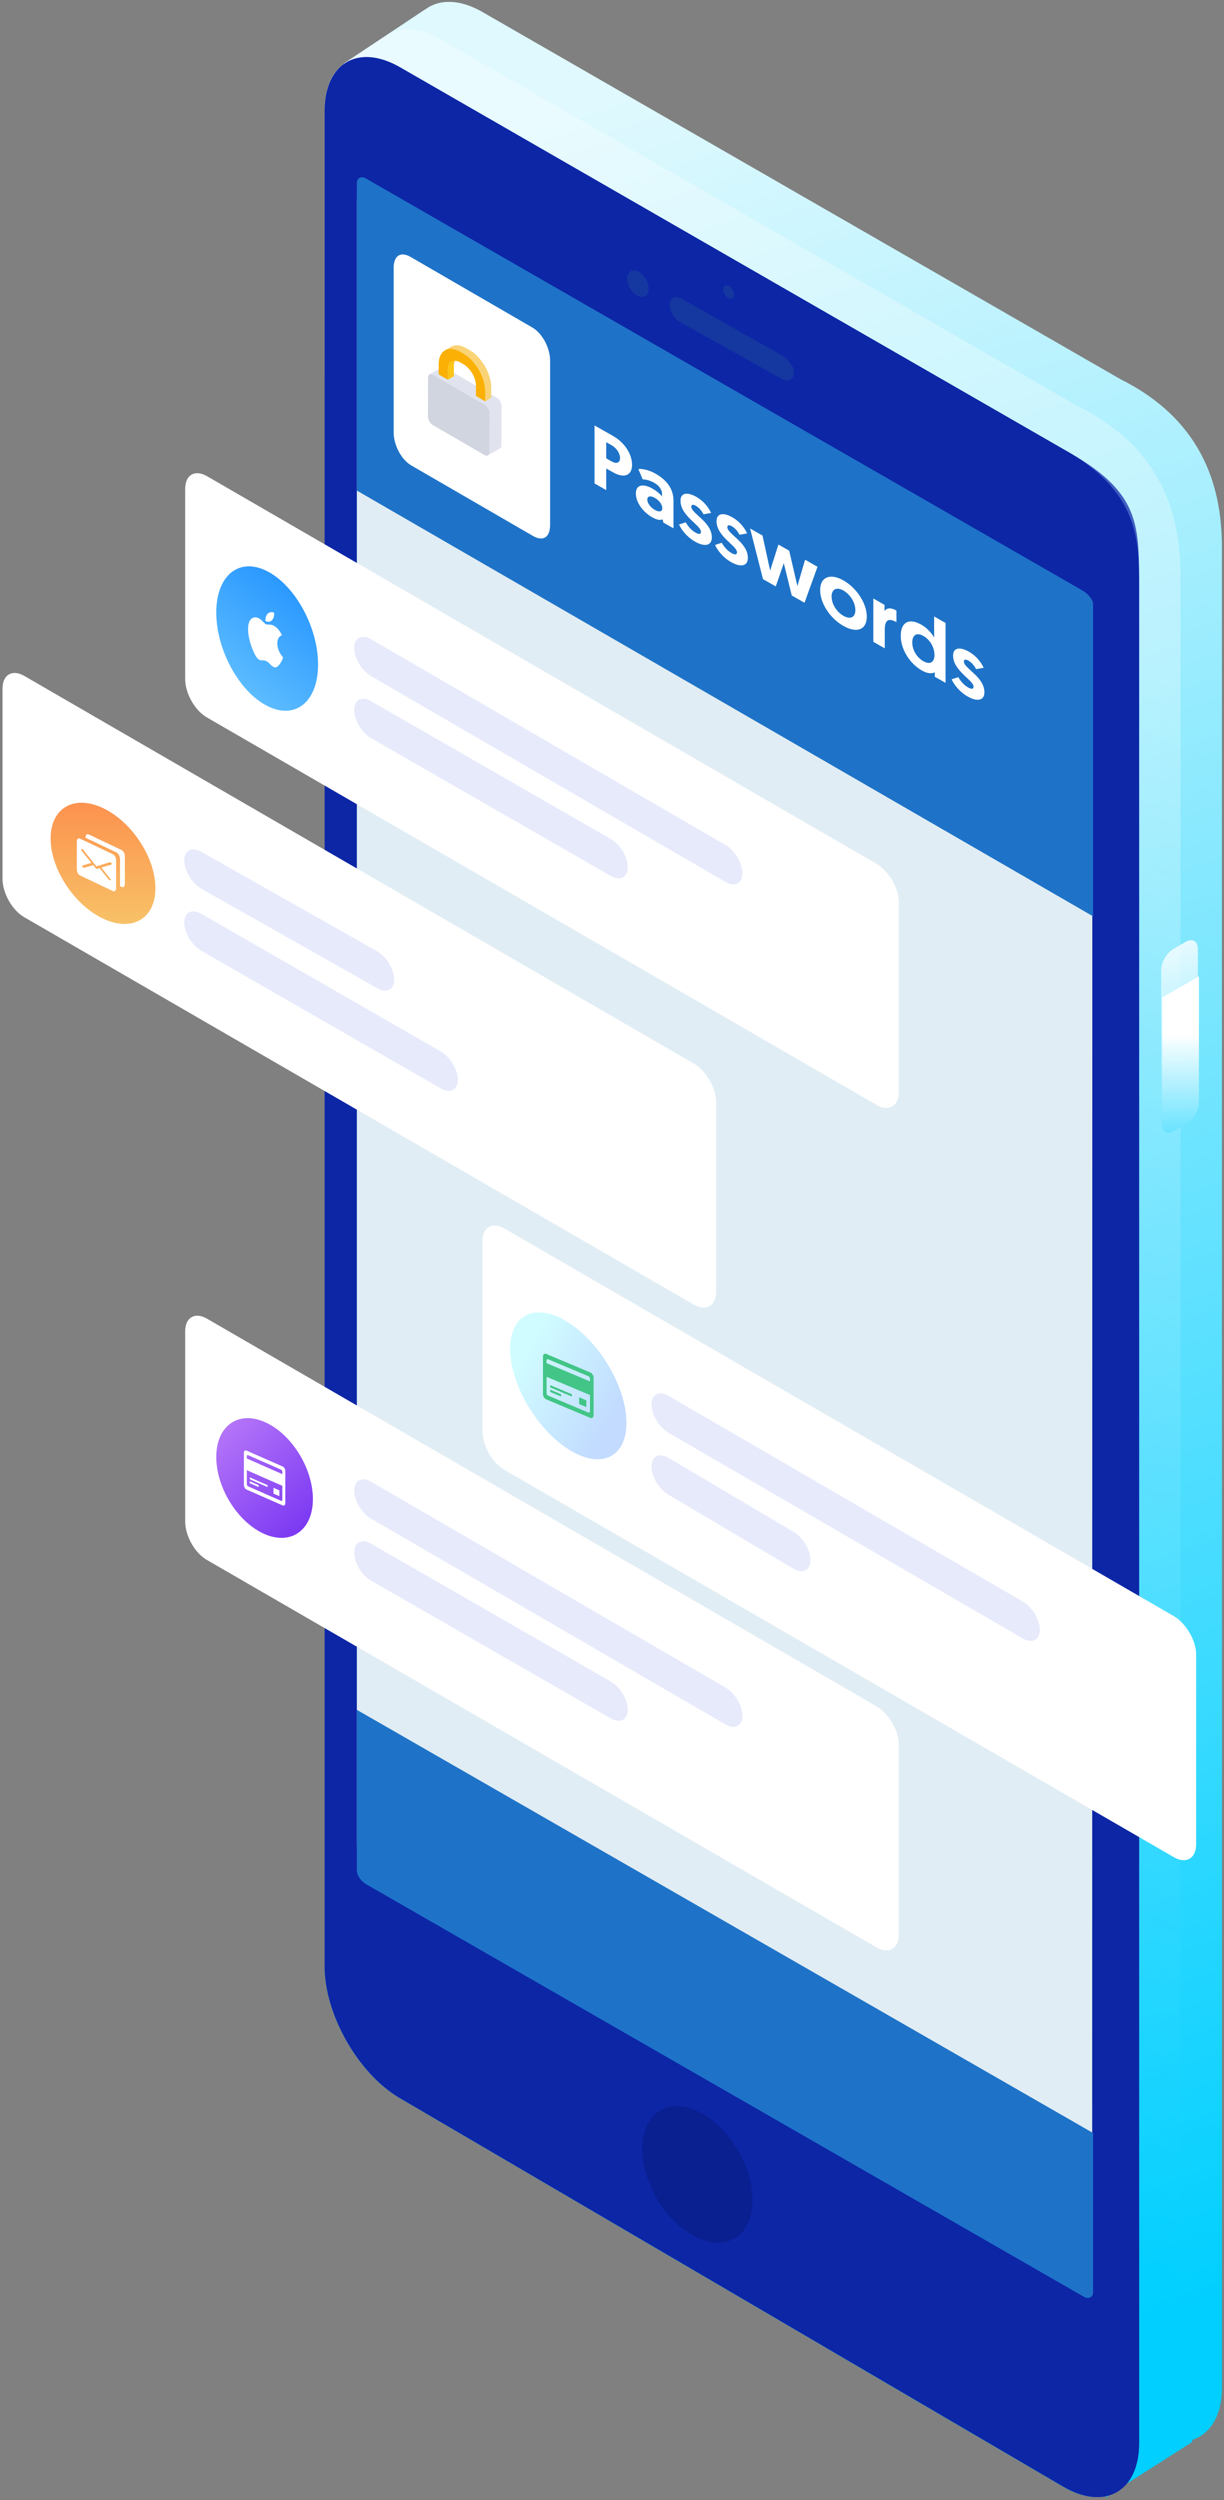
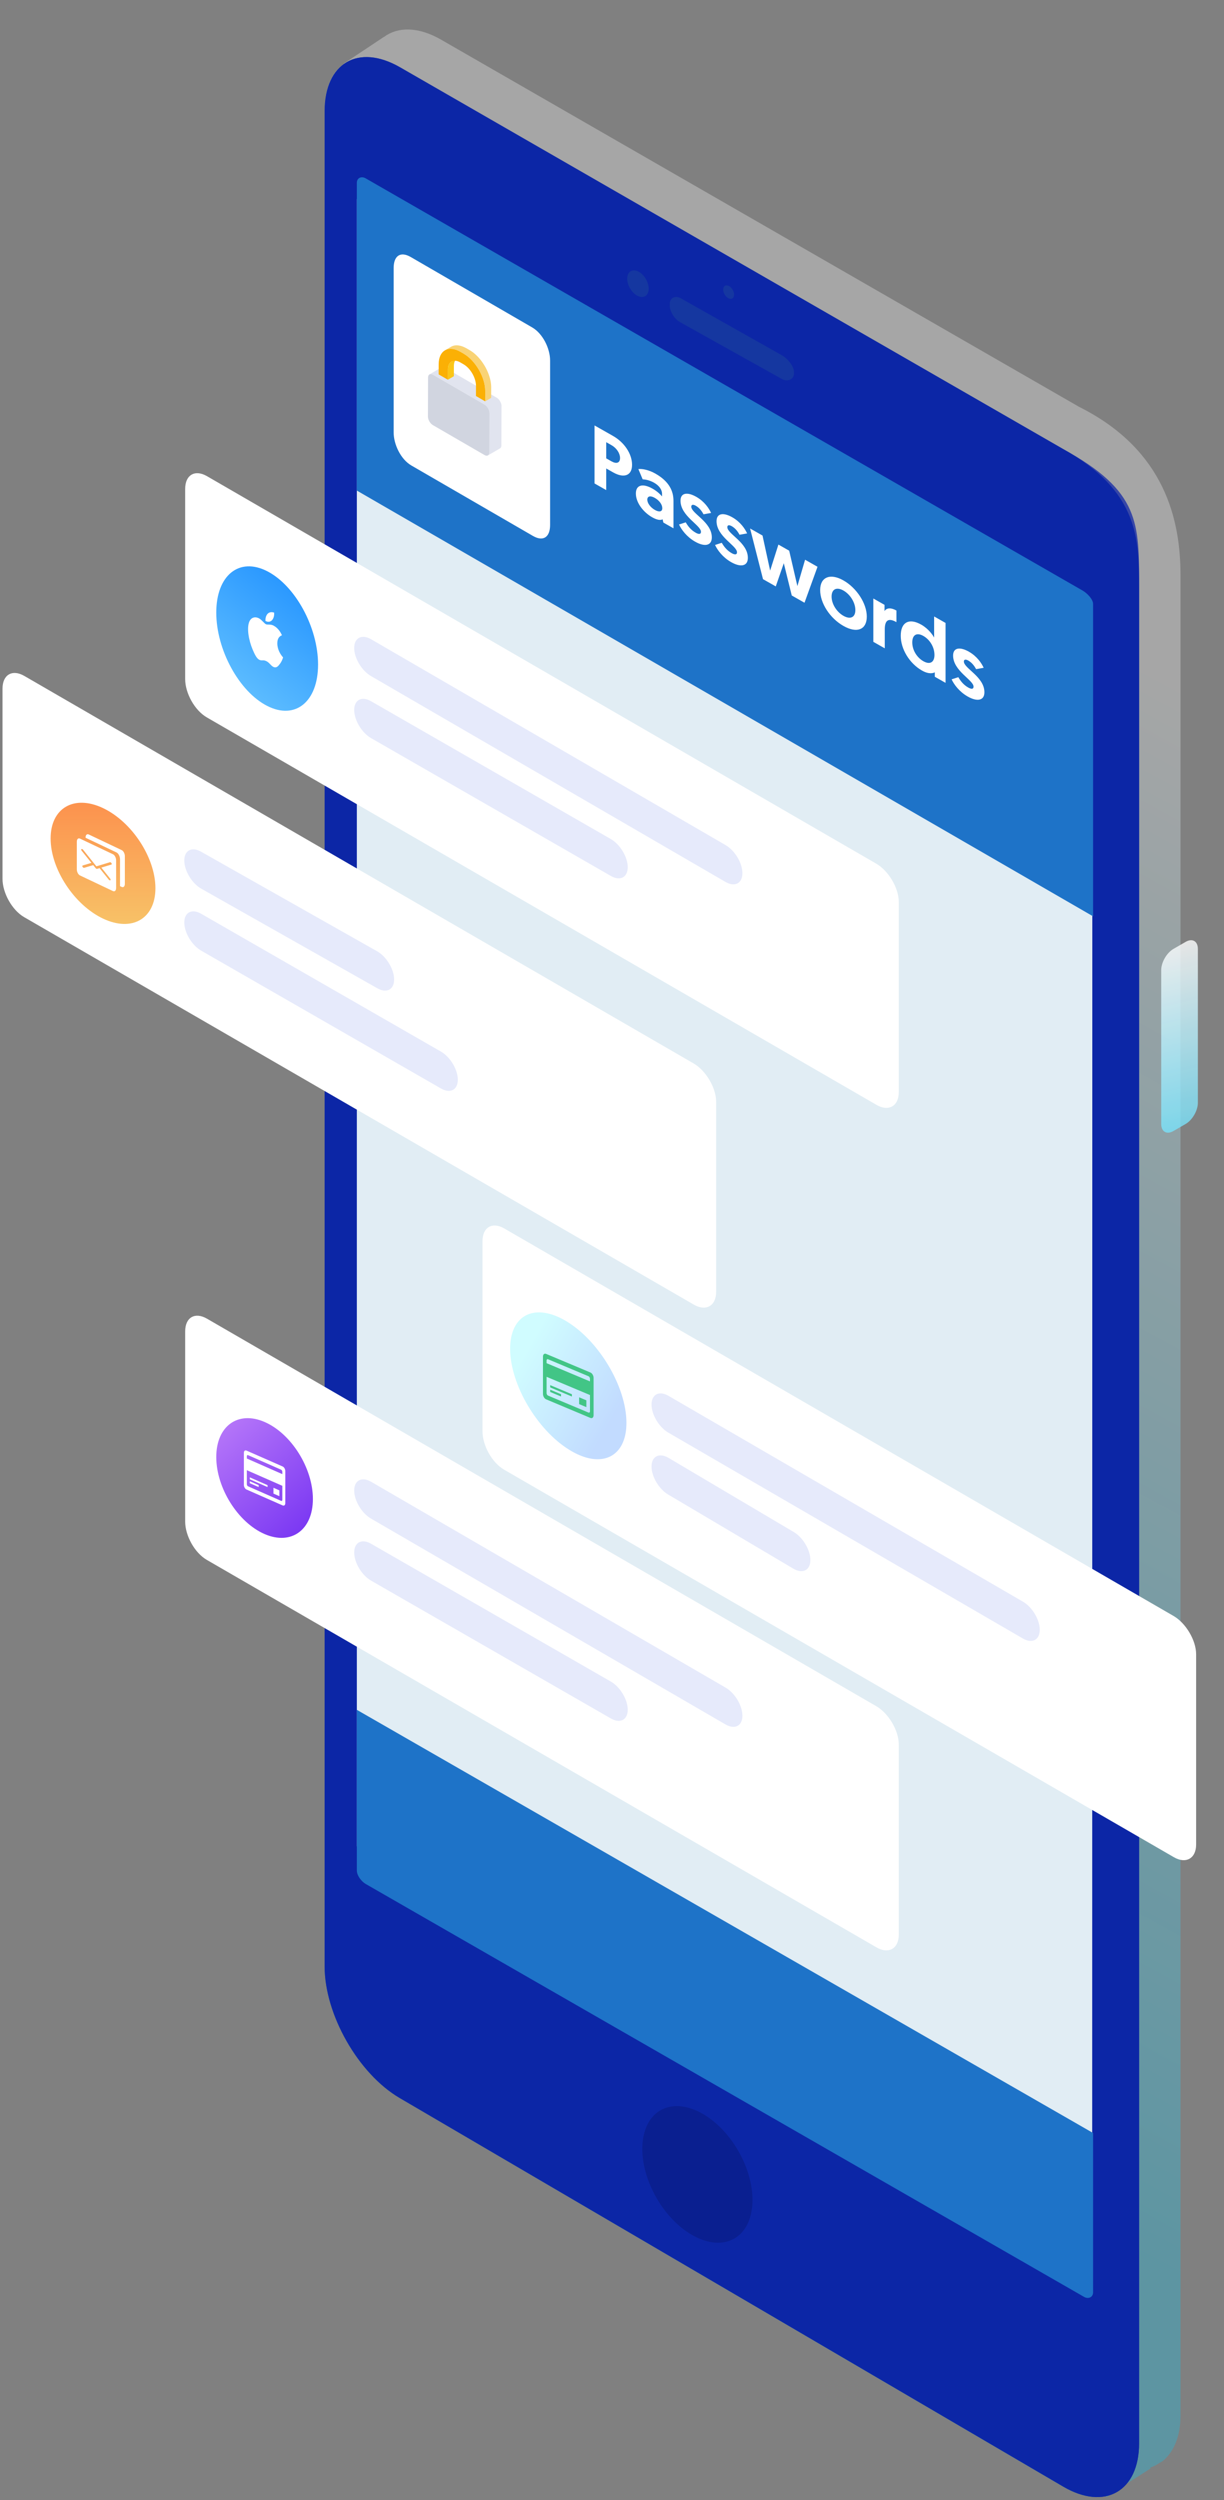
<svg xmlns="http://www.w3.org/2000/svg" width="266px" height="543px" viewBox="0 0 266 543" version="1.1">
  <rect x="0" y="0" width="266" height="543" fill="#808080" stroke="none" />
  <title>img04</title>
  <desc>Created with Sketch.</desc>
  <defs>
    <linearGradient x1="43.926%" y1="2.161%" x2="55.336%" y2="98.303%" id="linearGradient-1">
      <stop stop-color="#DFF9FE" offset="0%" />
      <stop stop-color="#00CFFF" offset="100%" />
    </linearGradient>
    <linearGradient x1="56.023%" y1="17.887%" x2="43.977%" y2="80.708%" id="linearGradient-2">
      <stop stop-color="#FFFFFF" offset="0%" />
      <stop stop-color="#00CFFF" stop-opacity="0.9" offset="100%" />
    </linearGradient>
    <linearGradient x1="47.936%" y1="2.858%" x2="55.681%" y2="179.358%" id="linearGradient-3">
      <stop stop-color="#FFFFFF" offset="0%" />
      <stop stop-color="#00CFFF" stop-opacity="0.9" offset="100%" />
    </linearGradient>
    <linearGradient x1="100%" y1="-10.011%" x2="100%" y2="100%" id="linearGradient-4">
      <stop stop-color="#FD8949" offset="0%" />
      <stop stop-color="#F7C569" offset="100%" />
    </linearGradient>
    <linearGradient x1="74.871%" y1="0%" x2="25.129%" y2="100%" id="linearGradient-5">
      <stop stop-color="#1F90FF" offset="0%" />
      <stop stop-color="#67C4FF" offset="100%" />
    </linearGradient>
    <linearGradient x1="17.382%" y1="0%" x2="82.618%" y2="100%" id="linearGradient-6">
      <stop stop-color="#B778F9" offset="0%" />
      <stop stop-color="#7835F2" offset="100%" />
    </linearGradient>
    <linearGradient x1="49.962%" y1="36.697%" x2="49.962%" y2="141.497%" id="linearGradient-7">
      <stop stop-color="#FFFFFF" offset="0%" />
      <stop stop-color="#00CFFF" stop-opacity="0.9" offset="100%" />
    </linearGradient>
    <linearGradient x1="81.39%" y1="75.729%" x2="18.61%" y2="24.239%" id="linearGradient-8">
      <stop stop-color="#66A6FF" offset="0%" />
      <stop stop-color="#89F7FE" offset="100%" />
    </linearGradient>
  </defs>
  <g id="Page-1" stroke="none" stroke-width="1" fill="none" fill-rule="evenodd">
    <g id="4uKey-iOS-password-manager" transform="translate(-550, -3485)">
      <g id="img04" transform="translate(550, 3485)">
        <g id="分组" transform="translate(70, 0)" fill-rule="nonzero">
-           <path d="M173.511,82.363 L34.859,2.615 C29.907,-0.234 25.432,-0.228 22.407,2.055 L22.389,2.042 L4.64,13.848 L4.767,13.862 C2.094,15.705 0.548,19.231 0.548,24.139 L0.548,427.059 C0.548,437.509 7.822,450.378 16.841,455.656 L160.993,540.055 C164.496,542.105 167.718,542.705 170.389,542.078 L170.45,542.328 L171.161,541.854 C172.435,541.419 173.577,540.665 174.476,539.663 L189.13,530.328 L189.092,529.902 C192.946,528.673 195.548,524.721 195.548,518.652 L195.548,118.967 C195.549,107.074 192.274,91.738 173.511,82.363 Z" id="路径" fill="url(#linearGradient-1)" />
          <path d="M186.549,524.654 L186.549,124.967 C186.549,113.074 183.274,97.738 164.511,88.364 L25.859,8.615 C20.907,5.766 16.432,5.772 13.407,8.055 L13.389,8.042 L4.65,13.853 L4.768,13.862 C2.095,15.705 0.549,19.231 0.549,24.139 L0.549,427.059 C0.549,437.509 7.823,450.378 16.842,455.656 L160.994,540.055 C164.497,542.105 167.719,542.705 170.39,542.078 L170.451,542.328 L171.162,541.854 C171.455,541.754 171.734,541.634 172.01,541.502 L173.579,540.501 C173.893,540.245 174.196,539.972 174.475,539.663 L180.056,536.108 L179.987,535.902 C180.368,535.778 180.74,535.624 181.098,535.444 L182.664,534.514 C185.019,532.607 186.549,529.235 186.549,524.654 L186.549,524.654 Z" id="路径" fill="url(#linearGradient-2)" opacity="0.3" />
          <path d="M177.549,530.654 C177.549,541.104 170.065,545.335 161.046,540.057 L16.894,455.658 C7.875,450.379 0.549,437.511 0.549,427.061 L0.549,24.139 C0.549,13.689 7.855,9.403 16.912,14.615 L161.028,97.508 C177.496,106.661 177.549,117.151 177.549,127.601 L177.549,530.654 Z" id="路径" fill="#1537A0" />
          <path d="M177.549,530.654 L177.549,127.6 C177.549,113.617 177.813,106.66 160.975,97.507 L16.965,14.615 C7.907,9.403 0.549,13.689 0.549,24.139 L0.549,427.059 C0.549,437.509 7.823,450.378 16.842,455.656 L161.099,540.055 C170.117,545.335 177.549,541.103 177.549,530.654 L177.549,530.654 Z" id="路径" fill="#0920A8" opacity="0.7" />
          <path d="M182.356,210.685 C182.356,209.001 183.55,206.934 185.008,206.092 L187.668,204.557 C189.127,203.715 190.32,204.405 190.32,206.089 L190.32,239.514 C190.32,241.198 189.126,243.265 187.668,244.107 L185.008,245.642 C183.549,246.484 182.356,245.794 182.356,244.11 L182.356,210.685 Z" id="路径" fill="url(#linearGradient-3)" opacity="0.8" />
          <ellipse id="椭圆形" fill="#08187A" opacity="0.5" transform="translate(81.56, 472.248) rotate(60) translate(-81.56, -472.248) " cx="81.56" cy="472.248" rx="16.07" ry="10.247" />
          <ellipse id="椭圆形" fill="#1537A0" transform="translate(68.64, 61.613) rotate(60) translate(-68.64, -61.613) " cx="68.64" cy="61.613" rx="3.132" ry="1.997" />
          <ellipse id="椭圆形" fill="#1537A0" transform="translate(88.348, 63.443) rotate(60) translate(-88.348, -63.443) " cx="88.348" cy="63.443" rx="1.589" ry="1.014" />
          <path d="M102.549,80.832 C102.549,79.493 101.129,77.853 99.965,77.19 L77.941,64.78 C76.778,64.116 75.549,64.669 75.549,66.008 L75.549,66.277 C75.549,67.616 76.543,69.256 77.707,69.919 L99.944,82.328 C101.107,82.992 102.549,82.439 102.549,81.1 L102.549,80.832 L102.549,80.832 Z" id="路径" fill="#1537A0" />
        </g>
        <path d="M237.353,493.1 L237.391,134.451 C237.391,133.39 236.545,132.088 235.625,131.558 L79.923,42.356 C79.003,41.826 77.549,42.261 77.549,43.323 L77.549,400.987 L237.353,493.1 L237.353,493.1 Z" id="路径" fill="#E1EDF4" fill-rule="nonzero" />
        <path d="M237.549,199.014 L237.549,131.181 C237.549,130.116 236.22,128.809 235.297,128.277 L79.465,38.732 C78.542,38.2 77.549,38.637 77.549,39.702 L77.549,106.546 L237.549,199.014 L237.549,199.014 Z M79.467,409.163 L235.582,498.843 C236.507,499.375 237.549,498.938 237.549,497.871 L237.549,463.255 L77.549,371.347 L77.549,406.255 C77.549,407.322 78.542,408.631 79.467,409.163 L79.467,409.163 Z" id="形状" fill="#1E73C8" fill-rule="nonzero" />
        <path d="M115.664,71.118 L89.27,55.825 C86.991,54.507 85.549,55.582 85.549,58.215 L85.549,93.915 C85.549,96.548 87.12,99.781 89.399,101.099 L115.811,116.392 C118.09,117.71 119.549,116.635 119.549,114.002 L119.549,78.302 C119.549,75.669 117.943,72.437 115.664,71.118 L115.664,71.118 Z" id="路径" fill="#FFFFFF" fill-rule="nonzero" />
        <g id="密码锁-1" transform="translate(93, 75)" fill-rule="nonzero">
          <path d="M15.998,13.167 L15.998,13.158 L15.998,13.138 L15.998,13.116 C15.998,13.108 15.998,13.104 15.996,13.098 C15.995,13.091 15.996,13.084 15.995,13.077 C15.993,13.07 15.995,13.068 15.995,13.064 C15.995,13.054 15.993,13.043 15.991,13.033 C15.991,13.027 15.991,13.022 15.989,13.017 L15.989,13.012 C15.987,12.994 15.985,12.976 15.982,12.958 L15.982,12.956 C15.982,12.953 15.982,12.949 15.98,12.946 C15.978,12.932 15.975,12.919 15.973,12.904 L15.971,12.895 C15.97,12.888 15.968,12.881 15.966,12.874 C15.965,12.866 15.963,12.857 15.961,12.849 C15.959,12.84 15.959,12.838 15.958,12.833 L15.952,12.81 C15.952,12.804 15.95,12.798 15.948,12.793 C15.947,12.787 15.944,12.777 15.942,12.769 C15.94,12.761 15.938,12.754 15.936,12.746 L15.934,12.736 C15.93,12.725 15.927,12.713 15.924,12.702 L15.918,12.684 L15.918,12.68 L15.901,12.624 L15.901,12.622 L15.897,12.611 C15.892,12.597 15.887,12.584 15.883,12.57 L15.879,12.561 L15.872,12.542 C15.869,12.534 15.866,12.526 15.863,12.518 L15.855,12.499 L15.847,12.479 L15.842,12.466 C15.838,12.455 15.833,12.443 15.828,12.432 L15.822,12.419 L15.813,12.415 C15.806,12.397 15.798,12.38 15.79,12.363 L15.788,12.359 L15.779,12.34 C15.773,12.329 15.768,12.317 15.762,12.306 L15.758,12.298 L15.742,12.267 C15.737,12.257 15.734,12.25 15.73,12.242 L15.726,12.236 C15.712,12.209 15.697,12.183 15.682,12.156 L15.679,12.151 L15.675,12.145 C15.651,12.104 15.626,12.064 15.6,12.024 L15.596,12.019 L15.589,12.009 C15.57,11.982 15.551,11.953 15.531,11.926 L15.529,11.923 C15.514,11.903 15.499,11.883 15.483,11.863 L15.483,11.862 C15.47,11.844 15.456,11.827 15.442,11.811 L15.434,11.801 C15.423,11.788 15.412,11.774 15.401,11.762 L15.398,11.759 L15.383,11.742 L15.359,11.715 L15.353,11.709 L15.334,11.689 L15.315,11.669 L15.306,11.661 L15.286,11.64 L15.27,11.624 L15.259,11.614 L15.237,11.593 L15.222,11.58 L15.21,11.569 L15.187,11.549 L15.174,11.538 L15.159,11.525 L15.137,11.507 L15.127,11.499 L15.108,11.484 L15.087,11.468 L15.08,11.462 L15.053,11.444 L15.036,11.432 L15.032,11.429 C15.017,11.419 15.001,11.409 14.986,11.399 L14.982,11.396 C14.968,11.388 14.955,11.38 14.941,11.372 L14.93,11.365 L3.711,4.865 L3.677,4.846 L3.664,4.839 L3.646,4.83 L3.633,4.823 L3.611,4.813 L3.595,4.805 L3.589,4.802 C3.575,4.796 3.561,4.79 3.547,4.784 C3.533,4.779 3.518,4.773 3.504,4.768 L3.498,4.766 L3.483,4.761 L3.461,4.754 L3.45,4.751 L3.431,4.746 L3.416,4.742 L3.401,4.738 L3.382,4.734 L3.372,4.732 L3.355,4.729 L3.333,4.725 L3.325,4.725 L3.308,4.723 L3.285,4.721 L3.215,4.721 C3.204,4.721 3.193,4.721 3.181,4.722 L3.164,4.722 C3.146,4.724 3.129,4.727 3.113,4.73 L3.109,4.73 C3.086,4.735 3.063,4.741 3.041,4.749 L3.035,4.75 L3.03,4.752 C3.021,4.756 3.011,4.76 3.002,4.764 L2.988,4.769 C2.975,4.776 2.962,4.783 2.948,4.79 L0.339,6.312 C0.352,6.304 0.365,6.298 0.379,6.291 L0.392,6.285 C0.402,6.281 0.411,6.277 0.421,6.274 L0.431,6.27 C0.454,6.263 0.476,6.256 0.499,6.252 L0.504,6.252 C0.521,6.248 0.538,6.246 0.555,6.244 L0.573,6.242 C0.584,6.242 0.595,6.241 0.606,6.241 L0.675,6.241 L0.698,6.243 L0.724,6.246 L0.746,6.25 L0.772,6.255 L0.791,6.26 L0.821,6.267 L0.84,6.272 L0.873,6.283 L0.888,6.288 C0.904,6.293 0.921,6.299 0.937,6.306 C0.953,6.312 0.969,6.319 0.985,6.327 L1.001,6.334 L1.036,6.351 L1.054,6.36 C1.069,6.369 1.085,6.377 1.101,6.387 L12.32,12.885 C12.337,12.895 12.354,12.906 12.371,12.917 L12.375,12.919 C12.393,12.93 12.409,12.941 12.426,12.953 L12.443,12.965 L12.477,12.989 L12.497,13.005 L12.527,13.028 L12.549,13.046 L12.577,13.07 L12.599,13.089 L12.626,13.114 L12.648,13.135 L12.674,13.161 L12.695,13.182 L12.722,13.21 L12.741,13.23 L12.77,13.263 L12.786,13.28 C12.798,13.294 12.81,13.308 12.822,13.322 L12.83,13.331 C12.844,13.349 12.858,13.367 12.873,13.385 C12.887,13.403 12.902,13.423 12.918,13.445 L12.921,13.449 C12.941,13.475 12.96,13.502 12.979,13.531 L12.989,13.547 C13.015,13.586 13.041,13.627 13.065,13.668 L13.071,13.679 C13.086,13.705 13.101,13.732 13.116,13.759 L13.132,13.79 L13.148,13.821 C13.155,13.835 13.161,13.848 13.168,13.862 L13.177,13.882 C13.187,13.902 13.195,13.921 13.204,13.941 L13.21,13.954 C13.216,13.97 13.223,13.986 13.229,14.001 L13.237,14.021 C13.243,14.035 13.249,14.05 13.254,14.064 L13.261,14.083 C13.267,14.1 13.273,14.116 13.279,14.133 L13.283,14.145 C13.29,14.165 13.296,14.186 13.302,14.206 L13.308,14.224 C13.312,14.239 13.316,14.254 13.32,14.269 C13.322,14.276 13.324,14.284 13.326,14.291 C13.33,14.305 13.333,14.318 13.336,14.332 L13.342,14.355 C13.345,14.368 13.348,14.382 13.35,14.395 C13.352,14.403 13.353,14.41 13.355,14.417 C13.358,14.434 13.361,14.451 13.364,14.468 C13.364,14.471 13.364,14.475 13.366,14.478 C13.369,14.498 13.372,14.519 13.374,14.539 C13.374,14.544 13.374,14.55 13.376,14.555 C13.378,14.57 13.379,14.585 13.381,14.599 C13.381,14.606 13.381,14.613 13.382,14.62 C13.383,14.633 13.384,14.647 13.385,14.661 L13.385,14.738 L13.361,23.217 C13.361,23.237 13.361,23.256 13.359,23.275 L13.359,23.292 C13.359,23.305 13.358,23.318 13.357,23.331 C13.357,23.338 13.355,23.346 13.355,23.353 C13.354,23.36 13.352,23.375 13.351,23.385 C13.349,23.396 13.349,23.401 13.347,23.408 C13.346,23.416 13.344,23.428 13.342,23.437 C13.34,23.447 13.339,23.454 13.337,23.464 C13.335,23.474 13.333,23.481 13.331,23.491 C13.329,23.5 13.326,23.51 13.324,23.52 C13.321,23.53 13.319,23.535 13.317,23.542 C13.314,23.554 13.31,23.565 13.306,23.576 C13.304,23.582 13.302,23.588 13.3,23.594 C13.293,23.613 13.285,23.631 13.277,23.648 L13.275,23.653 C13.264,23.675 13.252,23.697 13.239,23.719 L13.235,23.724 C13.224,23.741 13.213,23.757 13.201,23.773 L13.192,23.784 C13.18,23.798 13.168,23.81 13.155,23.824 L13.152,23.827 C13.138,23.84 13.124,23.852 13.109,23.864 L13.098,23.872 C13.083,23.884 13.067,23.894 13.051,23.904 L15.661,22.382 C15.677,22.373 15.693,22.362 15.708,22.351 L15.719,22.342 C15.734,22.331 15.748,22.318 15.762,22.305 L15.765,22.302 C15.778,22.289 15.79,22.275 15.801,22.262 L15.81,22.251 C15.822,22.236 15.834,22.22 15.845,22.203 L15.845,22.201 L15.847,22.197 C15.86,22.176 15.872,22.154 15.883,22.131 L15.885,22.128 L15.885,22.126 C15.893,22.109 15.901,22.091 15.907,22.073 L15.91,22.068 C15.911,22.064 15.913,22.059 15.914,22.055 C15.918,22.044 15.922,22.032 15.925,22.021 C15.925,22.018 15.927,22.015 15.928,22.012 C15.929,22.009 15.93,22.003 15.931,21.999 C15.934,21.989 15.937,21.979 15.939,21.969 C15.939,21.965 15.941,21.961 15.942,21.957 C15.943,21.953 15.944,21.948 15.945,21.944 C15.946,21.94 15.948,21.927 15.95,21.917 C15.95,21.913 15.952,21.908 15.953,21.904 C15.953,21.899 15.954,21.894 15.955,21.888 C15.956,21.883 15.957,21.873 15.958,21.865 C15.959,21.857 15.958,21.857 15.96,21.853 C15.962,21.849 15.962,21.839 15.962,21.833 C15.963,21.826 15.964,21.818 15.965,21.81 L15.965,21.801 C15.965,21.792 15.965,21.781 15.967,21.772 L15.967,21.755 L15.967,21.751 L15.967,21.697 L15.991,13.217 C15.996,13.2 15.998,13.183 15.998,13.167 L15.998,13.167 Z" id="路径" fill="#E1E4EF" />
          <path d="M12.32,12.885 C12.912,13.228 13.391,14.058 13.389,14.737 L13.365,23.216 C13.363,23.896 12.881,24.168 12.289,23.825 L1.071,17.326 C0.478,16.983 3.6429193e-16,16.155 0.002,15.475 L0.026,6.996 C0.028,6.316 0.51,6.044 1.102,6.387 L12.32,12.885 Z" id="路径" fill="#D1D5E0" />
          <path d="M5.653,4.212 C5.655,4.193 5.657,4.175 5.659,4.156 C5.662,4.129 5.665,4.101 5.669,4.074 C5.672,4.055 5.675,4.035 5.678,4.016 C5.682,3.991 5.686,3.966 5.691,3.942 C5.695,3.918 5.7,3.896 5.703,3.878 C5.708,3.856 5.713,3.834 5.718,3.813 C5.724,3.788 5.731,3.764 5.737,3.739 C5.743,3.72 5.748,3.701 5.754,3.683 C5.762,3.654 5.772,3.626 5.782,3.598 C5.788,3.58 5.794,3.562 5.801,3.544 L5.811,3.518 C5.823,3.488 5.835,3.459 5.848,3.431 L5.855,3.416 C5.871,3.38 5.889,3.346 5.907,3.314 L5.913,3.304 C5.929,3.274 5.946,3.246 5.963,3.219 C5.968,3.212 5.972,3.206 5.977,3.199 C5.991,3.177 6.006,3.155 6.022,3.134 L6.042,3.107 C6.057,3.088 6.072,3.069 6.088,3.05 C6.094,3.043 6.1,3.036 6.106,3.029 C6.128,3.005 6.15,2.981 6.173,2.959 L6.184,2.949 C6.204,2.93 6.225,2.912 6.245,2.895 L6.269,2.876 C6.287,2.862 6.305,2.848 6.324,2.834 L6.347,2.818 C6.374,2.8 6.401,2.782 6.427,2.767 L5.122,3.527 C5.096,3.543 5.069,3.56 5.042,3.578 L5.019,3.595 C5,3.608 4.982,3.622 4.964,3.637 L4.94,3.656 C4.919,3.674 4.899,3.692 4.879,3.709 L4.868,3.72 C4.845,3.742 4.823,3.766 4.801,3.79 C4.795,3.797 4.789,3.804 4.783,3.811 C4.767,3.829 4.752,3.848 4.737,3.868 L4.717,3.895 C4.701,3.916 4.686,3.938 4.671,3.96 C4.667,3.967 4.663,3.973 4.658,3.979 L4.654,3.986 C4.638,4.012 4.623,4.037 4.608,4.064 L4.602,4.075 C4.584,4.106 4.567,4.138 4.553,4.171 L4.55,4.177 L4.543,4.192 C4.53,4.22 4.518,4.249 4.506,4.278 L4.496,4.305 L4.488,4.325 C4.485,4.332 4.481,4.348 4.477,4.359 C4.467,4.386 4.457,4.415 4.448,4.444 C4.446,4.452 4.443,4.459 4.441,4.467 C4.438,4.476 4.435,4.49 4.432,4.501 C4.425,4.525 4.419,4.549 4.413,4.574 C4.41,4.585 4.407,4.595 4.405,4.605 C4.402,4.615 4.401,4.627 4.398,4.639 C4.394,4.66 4.389,4.681 4.385,4.703 C4.383,4.715 4.381,4.726 4.379,4.737 C4.377,4.749 4.375,4.764 4.373,4.777 C4.37,4.796 4.367,4.816 4.364,4.835 C4.363,4.846 4.361,4.856 4.359,4.866 C4.357,4.883 4.356,4.9 4.354,4.917 C4.352,4.934 4.35,4.954 4.348,4.973 C4.348,4.981 4.347,4.988 4.346,4.996 C4.344,5.021 4.343,5.047 4.341,5.072 C4.341,5.085 4.339,5.099 4.339,5.113 L4.339,5.123 C4.337,5.166 4.336,5.209 4.336,5.253 L4.336,5.261 L4.33,7.471 L5.634,6.711 L5.641,4.5 C5.641,4.45 5.642,4.401 5.644,4.352 C5.644,4.338 5.646,4.325 5.647,4.311 C5.649,4.278 5.651,4.245 5.653,4.212 L5.653,4.212 Z" id="路径" fill="#FBC618" />
          <path d="M13.748,9.01 L13.748,8.986 L13.748,8.964 C13.746,8.898 13.743,8.83 13.739,8.765 L13.739,8.759 L13.739,8.743 C13.735,8.681 13.73,8.618 13.724,8.555 C13.724,8.547 13.724,8.539 13.722,8.53 C13.72,8.522 13.722,8.52 13.72,8.515 C13.714,8.448 13.706,8.382 13.698,8.315 C13.698,8.31 13.698,8.305 13.697,8.3 C13.695,8.295 13.694,8.283 13.693,8.275 C13.685,8.21 13.676,8.144 13.666,8.078 C13.666,8.074 13.666,8.069 13.664,8.064 L13.664,8.059 C13.653,7.99 13.641,7.919 13.628,7.85 L13.624,7.826 C13.623,7.818 13.621,7.812 13.62,7.805 C13.606,7.734 13.592,7.663 13.577,7.591 C13.577,7.587 13.575,7.584 13.575,7.58 C13.574,7.577 13.571,7.565 13.569,7.558 C13.554,7.488 13.538,7.419 13.521,7.349 C13.521,7.344 13.518,7.339 13.517,7.334 L13.515,7.328 C13.497,7.254 13.478,7.181 13.458,7.107 C13.455,7.099 13.454,7.091 13.451,7.083 C13.449,7.075 13.448,7.071 13.446,7.064 C13.426,6.993 13.405,6.921 13.383,6.848 L13.379,6.834 C13.377,6.826 13.374,6.818 13.371,6.81 C13.35,6.74 13.327,6.671 13.304,6.601 L13.301,6.59 L13.301,6.587 C13.277,6.516 13.252,6.445 13.227,6.373 C13.224,6.365 13.221,6.357 13.218,6.349 L13.211,6.328 C13.186,6.261 13.161,6.194 13.135,6.127 L13.132,6.118 L13.123,6.096 C13.1,6.036 13.075,5.975 13.05,5.915 C13.047,5.906 13.043,5.897 13.04,5.888 L13.034,5.873 C13.006,5.808 12.978,5.742 12.95,5.677 L12.943,5.662 L12.932,5.635 C12.905,5.574 12.877,5.513 12.849,5.452 L12.84,5.433 L12.837,5.426 C12.802,5.352 12.766,5.278 12.73,5.205 L12.719,5.183 L12.711,5.168 C12.67,5.085 12.627,5.002 12.583,4.919 L12.573,4.9 L12.563,4.881 C12.53,4.819 12.496,4.758 12.463,4.697 L12.449,4.672 C12.418,4.619 12.387,4.565 12.356,4.511 L12.341,4.484 L12.333,4.469 C12.283,4.385 12.232,4.3 12.18,4.217 L12.162,4.188 C12.108,4.103 12.054,4.02 11.999,3.937 L11.99,3.921 L11.982,3.91 C11.94,3.848 11.898,3.785 11.855,3.723 L11.828,3.684 C11.784,3.621 11.74,3.559 11.695,3.497 L11.695,3.495 L11.692,3.492 C11.627,3.402 11.56,3.315 11.493,3.229 L11.487,3.221 L11.474,3.205 C11.419,3.135 11.364,3.067 11.308,2.999 L11.306,2.997 L11.299,2.989 C11.246,2.924 11.191,2.86 11.135,2.797 L11.124,2.783 L11.119,2.778 C11.066,2.717 11.012,2.657 10.957,2.598 L10.941,2.58 L10.929,2.567 C10.874,2.508 10.818,2.45 10.762,2.392 L10.749,2.378 L10.733,2.362 C10.676,2.304 10.618,2.247 10.56,2.191 L10.551,2.181 L10.535,2.167 C10.474,2.108 10.412,2.05 10.349,1.994 L10.344,1.989 L10.332,1.978 C10.267,1.92 10.202,1.863 10.137,1.807 C10.073,1.754 10.008,1.701 9.943,1.649 L9.928,1.637 L9.921,1.631 C9.861,1.584 9.801,1.538 9.741,1.493 L9.723,1.479 L9.708,1.469 C9.65,1.426 9.591,1.384 9.531,1.343 L9.519,1.334 L9.499,1.321 C9.442,1.282 9.383,1.243 9.324,1.205 L9.321,1.203 C9.262,1.165 9.203,1.129 9.144,1.094 L9.124,1.081 L9.078,1.055 L8.362,0.64 C8.316,0.613 8.271,0.588 8.225,0.563 L8.203,0.562 L8.182,0.551 C8.132,0.524 8.081,0.497 8.03,0.471 L8.011,0.461 L8.003,0.457 C7.947,0.43 7.892,0.404 7.837,0.379 L7.822,0.372 L7.801,0.363 C7.746,0.338 7.692,0.315 7.637,0.293 L7.634,0.292 C7.578,0.269 7.521,0.248 7.465,0.228 L7.446,0.221 L7.431,0.216 C7.376,0.197 7.322,0.179 7.268,0.162 L7.258,0.159 C7.238,0.153 7.217,0.147 7.197,0.141 L7.166,0.134 C7.132,0.124 7.097,0.115 7.063,0.107 L7.061,0.107 L7.039,0.102 C7.013,0.095 6.983,0.089 6.955,0.082 L6.919,0.075 L6.871,0.064 L6.853,0.061 L6.805,0.053 L6.746,0.043 L6.698,0.036 L6.667,0.029 L6.643,0.026 L6.591,0.02 L6.538,0.014 L6.487,0.01 L6.459,0.007 L6.435,0.007 L6.373,0.003 L6.325,1.42108547e-13 L6.221,1.42108547e-13 C6.194,1.42108547e-13 6.165,1.42108547e-13 6.137,0.002 L6.107,0.002 C6.069,0.004 6.032,0.007 5.995,0.01 L5.992,0.01 L5.979,0.012 C5.944,0.015 5.908,0.019 5.873,0.024 L5.838,0.029 C5.804,0.035 5.77,0.04 5.737,0.047 L5.722,0.049 L5.716,0.049 L5.685,0.056 C5.665,0.06 5.646,0.065 5.626,0.069 L5.592,0.078 L5.538,0.092 L5.503,0.103 L5.452,0.119 L5.416,0.131 L5.393,0.139 L5.372,0.147 C5.354,0.153 5.335,0.161 5.317,0.168 L5.277,0.187 C5.258,0.195 5.24,0.203 5.221,0.212 L5.186,0.228 C5.166,0.237 5.146,0.247 5.126,0.257 L5.097,0.272 C5.068,0.287 5.039,0.303 5.01,0.32 L3.706,1.08 C3.734,1.064 3.763,1.048 3.793,1.033 L3.822,1.018 C3.842,1.008 3.862,0.998 3.882,0.988 L3.917,0.972 C3.936,0.964 3.954,0.956 3.973,0.948 L4.011,0.932 C4.029,0.925 4.048,0.918 4.067,0.911 L4.111,0.896 L4.147,0.883 L4.198,0.868 L4.234,0.857 L4.287,0.843 L4.322,0.834 C4.341,0.829 4.361,0.825 4.38,0.821 L4.411,0.814 L4.433,0.81 C4.466,0.803 4.5,0.798 4.534,0.793 L4.568,0.787 C4.604,0.782 4.639,0.778 4.675,0.775 L4.691,0.773 C4.727,0.77 4.765,0.767 4.802,0.765 L4.833,0.765 C4.859,0.765 4.888,0.763 4.916,0.763 L5.021,0.763 L5.07,0.765 L5.129,0.768 L5.181,0.772 L5.232,0.776 L5.285,0.782 L5.337,0.788 L5.393,0.795 L5.441,0.803 L5.5,0.813 L5.548,0.821 L5.614,0.835 L5.651,0.842 C5.677,0.848 5.706,0.855 5.734,0.862 L5.756,0.867 C5.791,0.876 5.826,0.885 5.861,0.894 L5.891,0.902 L5.962,0.923 C6.015,0.94 6.07,0.958 6.125,0.977 L6.16,0.99 C6.216,1.01 6.272,1.031 6.329,1.054 L6.333,1.055 C6.386,1.077 6.442,1.1 6.497,1.125 L6.533,1.141 C6.588,1.166 6.643,1.192 6.698,1.219 L6.725,1.233 C6.775,1.259 6.826,1.285 6.877,1.313 L6.909,1.331 C6.954,1.355 7,1.381 7.046,1.407 L7.763,1.819 C7.785,1.832 7.807,1.846 7.829,1.859 C7.888,1.894 7.947,1.93 8.006,1.967 L8.01,1.97 C8.069,2.008 8.127,2.047 8.185,2.086 L8.217,2.108 C8.277,2.149 8.335,2.191 8.394,2.234 L8.427,2.258 C8.487,2.303 8.547,2.349 8.607,2.396 L8.629,2.414 C8.694,2.466 8.758,2.519 8.823,2.573 L8.825,2.574 C8.89,2.63 8.955,2.687 9.02,2.745 L9.037,2.76 C9.1,2.817 9.162,2.875 9.224,2.934 L9.249,2.957 C9.307,3.014 9.364,3.071 9.421,3.129 L9.45,3.159 C9.506,3.216 9.562,3.274 9.617,3.334 L9.645,3.364 C9.7,3.424 9.754,3.484 9.807,3.544 L9.824,3.563 C9.879,3.627 9.934,3.691 9.988,3.756 L9.996,3.766 C10.052,3.833 10.107,3.902 10.162,3.971 L10.181,3.995 C10.249,4.082 10.315,4.169 10.381,4.258 L10.385,4.263 C10.43,4.325 10.474,4.387 10.518,4.451 L10.545,4.489 C10.588,4.551 10.63,4.614 10.672,4.677 L10.689,4.703 C10.744,4.786 10.798,4.87 10.851,4.954 L10.869,4.984 C10.921,5.067 10.972,5.151 11.022,5.236 L11.046,5.276 C11.077,5.329 11.108,5.383 11.138,5.438 L11.152,5.462 C11.186,5.523 11.22,5.584 11.252,5.646 L11.273,5.684 C11.316,5.767 11.359,5.85 11.401,5.933 L11.419,5.971 C11.455,6.044 11.49,6.117 11.526,6.191 L11.538,6.218 C11.566,6.279 11.594,6.34 11.621,6.401 L11.639,6.441 C11.668,6.507 11.696,6.572 11.723,6.638 L11.739,6.678 C11.764,6.738 11.789,6.799 11.812,6.86 L11.824,6.89 C11.85,6.957 11.875,7.024 11.9,7.092 L11.916,7.136 C11.942,7.207 11.966,7.278 11.99,7.35 L11.994,7.364 C12.018,7.434 12.04,7.504 12.061,7.573 L12.073,7.612 C12.095,7.683 12.116,7.755 12.136,7.828 L12.148,7.87 C12.168,7.944 12.187,8.018 12.206,8.091 L12.211,8.113 C12.228,8.182 12.245,8.252 12.259,8.321 C12.262,8.332 12.264,8.344 12.267,8.355 C12.282,8.426 12.297,8.497 12.31,8.569 C12.313,8.584 12.315,8.598 12.318,8.613 C12.331,8.683 12.343,8.753 12.354,8.823 C12.354,8.829 12.356,8.836 12.357,8.842 C12.367,8.907 12.376,8.973 12.384,9.038 C12.385,9.052 12.387,9.065 12.389,9.078 C12.397,9.145 12.405,9.212 12.411,9.278 C12.411,9.292 12.413,9.305 12.415,9.319 C12.42,9.381 12.425,9.444 12.43,9.506 C12.43,9.513 12.43,9.521 12.431,9.528 C12.435,9.595 12.438,9.662 12.441,9.727 C12.441,9.743 12.441,9.758 12.442,9.773 C12.443,9.836 12.445,9.899 12.445,9.96 L12.438,12.171 L13.743,11.41 L13.749,9.2 C13.751,9.136 13.75,9.073 13.748,9.01 L13.748,9.01 Z" id="路径" fill="#F9D375" />
          <path d="M7.763,1.819 C10.353,3.321 12.453,6.972 12.446,9.959 L12.439,12.169 L10.437,11.009 L10.443,8.799 C10.447,7.086 9.243,4.991 7.756,4.129 L7.04,3.715 C5.554,2.854 4.341,3.547 4.336,5.261 L4.33,7.471 L2.327,6.311 L2.333,4.101 C2.341,1.114 4.456,-0.095 7.046,1.405 L7.763,1.819 Z" id="路径" fill="#FBB005" />
        </g>
-         <path d="M129.206,105 L129.206,92.4 L133.22,94.679 C135.686,96.079 137.36,98.577 137.36,100.953 C137.36,103.293 135.614,103.94 133.238,102.591 L131.744,101.743 L131.744,106.441 L129.206,105 Z M131.744,99.547 L132.878,100.191 C133.994,100.824 134.75,100.533 134.75,99.471 C134.75,98.427 133.976,97.304 132.914,96.701 L131.744,96.037 L131.744,99.547 Z M138.188,107.183 C138.188,105.329 139.646,104.897 141.842,106.144 C142.796,106.685 143.534,107.392 143.876,107.82 L143.876,107.208 C143.876,106.38 143.264,105.475 142.166,104.852 C141.23,104.32 140.366,104.136 139.664,104.097 L138.728,101.874 C139.574,101.778 140.996,102.045 142.436,102.863 C145.46,104.58 146.36,106.675 146.36,108.781 L146.36,114.739 L144.164,113.492 L144.002,112.788 C143.516,113.034 142.796,112.949 141.716,112.336 C139.808,111.253 138.188,109.163 138.188,107.183 Z M140.672,108.521 C140.672,109.295 141.374,110.216 142.31,110.747 C143.246,111.279 143.93,111.163 143.93,110.371 C143.93,109.543 143.246,108.669 142.292,108.127 C141.338,107.586 140.672,107.747 140.672,108.521 Z M151.076,117.65 C149.222,116.597 148.07,115.007 147.566,113.911 L149.024,113.443 C149.492,114.249 150.122,115.092 151.184,115.695 C151.886,116.094 152.336,116.043 152.336,115.503 C152.336,114.063 147.89,112.097 147.89,108.749 C147.89,107.003 149.384,106.807 151.31,107.901 C153.092,108.912 154.082,110.411 154.532,111.404 L152.894,111.698 C152.606,111.175 152.084,110.338 151.202,109.838 C150.626,109.511 150.23,109.574 150.23,110.042 C150.23,111.536 154.694,113.35 154.694,116.716 C154.694,118.552 153.11,118.805 151.076,117.65 Z M158.906,122.095 C157.052,121.043 155.9,119.453 155.396,118.357 L156.854,117.888 C157.322,118.694 157.952,119.538 159.014,120.141 C159.716,120.539 160.166,120.489 160.166,119.949 C160.166,118.509 155.72,116.542 155.72,113.194 C155.72,111.448 157.214,111.253 159.14,112.346 C160.922,113.358 161.912,114.856 162.362,115.849 L160.724,116.143 C160.436,115.62 159.914,114.783 159.032,114.283 C158.456,113.956 158.06,114.019 158.06,114.487 C158.06,115.981 162.524,117.795 162.524,121.161 C162.524,122.997 160.94,123.25 158.906,122.095 Z M172.064,129.331 L170.336,122.32 L168.59,127.359 L165.818,125.785 L163.01,114.777 L165.71,116.31 L167.366,123.928 L169.166,118.272 L171.506,119.6 L173.288,127.29 L174.962,121.562 L177.662,123.095 L174.836,130.905 L172.064,129.331 Z M178.238,128.156 C178.238,125.294 180.434,124.435 183.296,126.06 C186.176,127.695 188.372,131.066 188.372,133.91 C188.372,136.754 186.248,137.618 183.296,135.942 C180.362,134.276 178.238,131 178.238,128.156 Z M180.722,129.567 C180.722,131.169 181.82,132.908 183.296,133.746 C184.79,134.594 185.888,134.101 185.888,132.499 C185.888,130.897 184.79,129.104 183.296,128.256 C181.802,127.408 180.722,127.947 180.722,129.567 Z M194.816,132.6 L194.816,135.12 C192.962,134.067 192.278,134.831 192.278,136.703 L192.278,140.807 L189.794,139.397 L189.794,129.983 L192.224,131.362 L192.224,132.73 C192.638,132.029 193.574,131.895 194.816,132.6 Z M205.49,135.294 L205.49,148.308 L203.15,146.979 L203.15,146.007 C202.898,146.17 201.962,146.539 200.36,145.629 C197.66,144.097 195.752,140.979 195.752,138.081 C195.752,135.165 197.516,134.133 200.216,135.666 C201.836,136.585 202.772,138.017 203.006,138.474 L203.006,133.884 L205.49,135.294 Z M203.078,142.258 C203.078,140.494 202.034,138.894 200.666,138.117 C199.226,137.3 198.254,137.882 198.254,139.52 C198.254,141.194 199.262,142.81 200.666,143.607 C202.178,144.465 203.078,143.752 203.078,142.258 Z M210.314,151.28 C208.46,150.228 207.308,148.638 206.804,147.542 L208.262,147.073 C208.73,147.879 209.36,148.723 210.422,149.326 C211.124,149.724 211.574,149.674 211.574,149.134 C211.574,147.694 207.128,145.728 207.128,142.38 C207.128,140.634 208.622,140.438 210.548,141.531 C212.33,142.543 213.32,144.041 213.77,145.034 L212.132,145.329 C211.844,144.805 211.322,143.969 210.44,143.468 C209.864,143.141 209.468,143.204 209.468,143.672 C209.468,145.166 213.932,146.98 213.932,150.346 C213.932,152.182 212.348,152.435 210.314,151.28 Z" id="Passwords" fill="#FFFFFF" fill-rule="nonzero" />
+         <path d="M129.206,105 L129.206,92.4 L133.22,94.679 C135.686,96.079 137.36,98.577 137.36,100.953 C137.36,103.293 135.614,103.94 133.238,102.591 L131.744,101.743 L131.744,106.441 L129.206,105 M131.744,99.547 L132.878,100.191 C133.994,100.824 134.75,100.533 134.75,99.471 C134.75,98.427 133.976,97.304 132.914,96.701 L131.744,96.037 L131.744,99.547 Z M138.188,107.183 C138.188,105.329 139.646,104.897 141.842,106.144 C142.796,106.685 143.534,107.392 143.876,107.82 L143.876,107.208 C143.876,106.38 143.264,105.475 142.166,104.852 C141.23,104.32 140.366,104.136 139.664,104.097 L138.728,101.874 C139.574,101.778 140.996,102.045 142.436,102.863 C145.46,104.58 146.36,106.675 146.36,108.781 L146.36,114.739 L144.164,113.492 L144.002,112.788 C143.516,113.034 142.796,112.949 141.716,112.336 C139.808,111.253 138.188,109.163 138.188,107.183 Z M140.672,108.521 C140.672,109.295 141.374,110.216 142.31,110.747 C143.246,111.279 143.93,111.163 143.93,110.371 C143.93,109.543 143.246,108.669 142.292,108.127 C141.338,107.586 140.672,107.747 140.672,108.521 Z M151.076,117.65 C149.222,116.597 148.07,115.007 147.566,113.911 L149.024,113.443 C149.492,114.249 150.122,115.092 151.184,115.695 C151.886,116.094 152.336,116.043 152.336,115.503 C152.336,114.063 147.89,112.097 147.89,108.749 C147.89,107.003 149.384,106.807 151.31,107.901 C153.092,108.912 154.082,110.411 154.532,111.404 L152.894,111.698 C152.606,111.175 152.084,110.338 151.202,109.838 C150.626,109.511 150.23,109.574 150.23,110.042 C150.23,111.536 154.694,113.35 154.694,116.716 C154.694,118.552 153.11,118.805 151.076,117.65 Z M158.906,122.095 C157.052,121.043 155.9,119.453 155.396,118.357 L156.854,117.888 C157.322,118.694 157.952,119.538 159.014,120.141 C159.716,120.539 160.166,120.489 160.166,119.949 C160.166,118.509 155.72,116.542 155.72,113.194 C155.72,111.448 157.214,111.253 159.14,112.346 C160.922,113.358 161.912,114.856 162.362,115.849 L160.724,116.143 C160.436,115.62 159.914,114.783 159.032,114.283 C158.456,113.956 158.06,114.019 158.06,114.487 C158.06,115.981 162.524,117.795 162.524,121.161 C162.524,122.997 160.94,123.25 158.906,122.095 Z M172.064,129.331 L170.336,122.32 L168.59,127.359 L165.818,125.785 L163.01,114.777 L165.71,116.31 L167.366,123.928 L169.166,118.272 L171.506,119.6 L173.288,127.29 L174.962,121.562 L177.662,123.095 L174.836,130.905 L172.064,129.331 Z M178.238,128.156 C178.238,125.294 180.434,124.435 183.296,126.06 C186.176,127.695 188.372,131.066 188.372,133.91 C188.372,136.754 186.248,137.618 183.296,135.942 C180.362,134.276 178.238,131 178.238,128.156 Z M180.722,129.567 C180.722,131.169 181.82,132.908 183.296,133.746 C184.79,134.594 185.888,134.101 185.888,132.499 C185.888,130.897 184.79,129.104 183.296,128.256 C181.802,127.408 180.722,127.947 180.722,129.567 Z M194.816,132.6 L194.816,135.12 C192.962,134.067 192.278,134.831 192.278,136.703 L192.278,140.807 L189.794,139.397 L189.794,129.983 L192.224,131.362 L192.224,132.73 C192.638,132.029 193.574,131.895 194.816,132.6 Z M205.49,135.294 L205.49,148.308 L203.15,146.979 L203.15,146.007 C202.898,146.17 201.962,146.539 200.36,145.629 C197.66,144.097 195.752,140.979 195.752,138.081 C195.752,135.165 197.516,134.133 200.216,135.666 C201.836,136.585 202.772,138.017 203.006,138.474 L203.006,133.884 L205.49,135.294 Z M203.078,142.258 C203.078,140.494 202.034,138.894 200.666,138.117 C199.226,137.3 198.254,137.882 198.254,139.52 C198.254,141.194 199.262,142.81 200.666,143.607 C202.178,144.465 203.078,143.752 203.078,142.258 Z M210.314,151.28 C208.46,150.228 207.308,148.638 206.804,147.542 L208.262,147.073 C208.73,147.879 209.36,148.723 210.422,149.326 C211.124,149.724 211.574,149.674 211.574,149.134 C211.574,147.694 207.128,145.728 207.128,142.38 C207.128,140.634 208.622,140.438 210.548,141.531 C212.33,142.543 213.32,144.041 213.77,145.034 L212.132,145.329 C211.844,144.805 211.322,143.969 210.44,143.468 C209.864,143.141 209.468,143.204 209.468,143.672 C209.468,145.166 213.932,146.98 213.932,150.346 C213.932,152.182 212.348,152.435 210.314,151.28 Z" id="Passwords" fill="#FFFFFF" fill-rule="nonzero" />
        <path d="M195.325,195.891 C195.325,192.845 193.071,189.104 190.433,187.579 L44.988,103.421 C42.351,101.896 40.242,103.14 40.242,106.187 L40.242,147.491 C40.242,150.537 42.302,154.278 44.94,155.803 L190.482,239.961 C193.119,241.486 195.325,240.242 195.325,237.195 L195.325,195.891 L195.325,195.891 Z M155.631,239.277 C155.631,236.231 153.377,232.49 150.739,230.965 L5.294,146.807 C2.657,145.282 0.548,146.526 0.548,149.573 L0.548,190.877 C0.548,193.923 2.608,197.664 5.246,199.189 L150.788,283.347 C153.425,284.872 155.631,283.628 155.631,280.581 L155.631,239.277 Z" id="形状" fill="#FFFFFF" fill-rule="nonzero" />
        <g id="分组" transform="translate(11, 174)">
          <path d="M11.389,25.505 C17.678,28.487 22.777,25.532 22.777,18.905 C22.777,12.277 17.678,4.487 11.389,1.505 C5.099,-1.477 0,1.478 0,8.105 C0,14.733 5.099,22.523 11.389,25.505 Z" id="Oval" fill="url(#linearGradient-4)" />
          <path d="M6.379,8.13 L13.551,11.531 C13.932,11.711 14.236,12.302 14.236,12.852 L14.236,18.858 C14.236,19.408 13.929,19.71 13.551,19.531 L6.379,16.13 C5.998,15.949 5.694,15.359 5.694,14.808 L5.694,8.802 C5.694,8.252 6.001,7.95 6.379,8.13 Z M12.878,13.265 L9.948,14.152 L7.051,10.544 C6.945,10.412 6.789,10.352 6.701,10.408 C6.613,10.465 6.628,10.617 6.733,10.749 L8.865,13.405 L6.977,13.967 C6.871,13.998 6.857,14.137 6.945,14.278 C7.033,14.418 7.19,14.505 7.296,14.474 L9.256,13.891 L9.79,14.556 C9.836,14.614 9.893,14.658 9.949,14.684 C10.006,14.711 10.062,14.72 10.109,14.706 L10.638,14.546 L12.635,17.042 C12.681,17.1 12.738,17.145 12.794,17.172 C12.865,17.205 12.936,17.211 12.985,17.179 C13.073,17.123 13.059,16.97 12.954,16.839 L11.026,14.428 L13.197,13.771 C13.303,13.739 13.317,13.601 13.229,13.46 C13.141,13.321 12.984,13.234 12.878,13.265 Z M8.277,7.23 C7.899,7.05 7.592,7.352 7.592,7.902 L7.592,7.946 L14.313,11.133 C14.742,11.336 15.084,12.001 15.084,12.619 L15.084,18.457 L15.45,18.631 C15.827,18.81 16.134,18.508 16.134,17.958 L16.134,11.952 C16.134,11.401 15.83,10.811 15.45,10.631 L8.277,7.23 Z" id="形状" fill="#FFFFFF" fill-rule="nonzero" />
        </g>
        <path d="M259.942,359.281 C259.942,356.235 257.688,352.494 255.05,350.969 L109.605,266.811 C106.968,265.286 104.859,266.53 104.859,269.577 L104.859,310.881 C104.859,313.927 106.919,317.668 109.557,319.193 L255.1,403.351 C257.737,404.876 259.943,403.632 259.943,400.585 L259.943,359.281 L259.942,359.281 Z" id="路径" fill="#FFFFFF" fill-rule="nonzero" />
        <g id="分组" opacity="0.2" transform="translate(40, 138)" fill="#072FD8" fill-rule="nonzero">
          <path d="M40.629,8.835 L117.687,53.554 C119.698,54.709 121.343,53.852 121.343,51.649 C121.343,49.446 119.698,46.698 117.687,45.544 L40.629,0.825 C38.618,-0.33 36.974,0.527 36.974,2.73 C36.973,4.933 38.618,7.681 40.629,8.835 Z M92.763,44.24 L40.629,14.291 C38.618,13.136 36.974,13.993 36.974,16.196 C36.974,18.399 38.619,21.147 40.629,22.301 L92.763,52.25 C94.774,53.405 96.419,52.548 96.419,50.345 C96.419,48.142 94.774,45.395 92.763,44.24 Z M3.705,54.991 L41.993,76.632 C44.004,77.787 45.649,76.93 45.649,74.727 C45.649,72.524 44.004,69.776 41.993,68.622 L3.705,46.98 C1.694,45.825 0.049,46.682 0.049,48.885 C0.049,51.089 1.694,53.836 3.705,54.991 Z M55.839,90.396 L3.705,60.447 C1.694,59.292 0.049,60.149 0.049,62.352 C0.049,64.555 1.694,67.303 3.705,68.457 L55.839,98.406 C57.85,99.561 59.494,98.704 59.494,96.501 C59.494,94.298 57.85,91.55 55.839,90.396 Z M182.305,209.857 L105.247,165.138 C103.236,163.983 101.591,164.84 101.591,167.043 C101.591,169.246 103.236,171.994 105.247,173.148 L182.305,217.867 C184.316,219.022 185.961,218.165 185.961,215.962 C185.961,213.759 184.315,211.012 182.305,209.857 Z M132.457,194.707 L105.247,178.604 C103.236,177.449 101.591,178.306 101.591,180.509 C101.591,182.712 103.236,185.46 105.247,186.614 L132.457,202.717 C134.468,203.872 136.113,203.015 136.113,200.812 C136.113,198.609 134.467,195.861 132.457,194.707 Z" id="形状" opacity="0.5" />
        </g>
        <g id="分组-5" transform="translate(47, 123)">
          <path d="M11.062,30.312 C17.171,33.43 22.123,29.407 22.123,21.328 C22.123,13.249 17.171,4.173 11.062,1.055 C4.952,-2.062 0,1.961 0,10.04 C0,18.119 4.952,27.195 11.062,30.312 Z" id="Oval" fill="url(#linearGradient-5)" />
          <path d="M9.337,20.29 C8.761,19.996 8.327,19.064 7.896,18.053 C7.022,16.001 6.518,13.103 7.304,11.769 C7.713,11.074 8.462,10.885 9.258,11.277 C9.593,11.448 9.915,11.775 10.199,12.063 C10.425,12.292 10.618,12.488 10.777,12.569 C10.921,12.643 11.113,12.645 11.336,12.646 C11.659,12.65 12.026,12.654 12.417,12.853 C12.465,12.878 12.515,12.906 12.573,12.943 C12.864,13.106 13.619,13.62 14.161,14.738 L14.276,14.974 L14.133,15.035 C13.805,15.177 13.256,15.585 13.265,16.731 C13.275,18.166 14.055,19.237 14.391,19.63 L14.518,19.78 L14.469,19.934 C14.385,20.192 14.196,20.692 13.871,21.13 C13.431,21.723 13.045,22.153 12.417,21.847 C12.124,21.697 11.928,21.489 11.72,21.269 C11.497,21.032 11.266,20.787 10.901,20.6 C10.516,20.404 10.276,20.413 10.043,20.421 C9.838,20.427 9.645,20.433 9.37,20.306 L9.337,20.29 Z M10.693,11.86 L10.691,11.64 C10.686,10.995 10.95,10.509 11.199,10.268 C11.492,9.981 11.964,9.878 12.4,10.007 L12.584,10.061 L12.583,10.31 C12.582,10.881 12.402,11.395 12.088,11.719 C11.768,12.048 11.296,12.13 10.857,11.934 L10.693,11.86 Z" id="Combined-Shape" fill="#FFFFFF" fill-rule="nonzero" />
        </g>
        <path d="M195.325,378.869 C195.325,375.823 193.071,372.082 190.433,370.557 L44.989,286.4 C42.352,284.875 40.243,286.119 40.243,289.166 L40.243,330.47 C40.243,333.516 42.303,337.257 44.941,338.782 L190.483,422.94 C193.12,424.465 195.326,423.221 195.326,420.174 L195.326,378.869 L195.325,378.869 Z" id="路径" fill="#FFFFFF" fill-rule="nonzero" />
        <path d="M57.5,333.172 C63.299,335.688 68,332.279 68,325.556 C68,318.834 63.299,311.345 57.5,308.828 C51.701,306.312 47,309.721 47,316.444 C47,323.166 51.701,330.655 57.5,333.172 Z" id="Oval" fill="url(#linearGradient-6)" />
        <path d="M61.438,318.503 C61.751,318.641 62,319.086 62,319.498 L62,326.459 C62,326.871 61.751,327.097 61.438,326.96 L53.562,323.497 C53.251,323.36 53.004,322.921 53,322.51 L53,315.541 L53,315.533 C53.002,315.124 53.251,314.904 53.562,315.041 L61.438,318.503 Z M53.906,316.037 C53.769,315.977 53.663,316.06 53.643,316.231 L53.643,316.767 L61.355,320.158 L61.355,319.63 C61.335,319.438 61.231,319.258 61.092,319.197 L53.906,316.037 Z M61.094,325.963 C61.231,326.023 61.337,325.935 61.357,325.761 L61.357,322.696 L53.643,319.304 L53.643,322.378 C53.663,322.566 53.767,322.742 53.906,322.803 L61.094,325.963 Z M54.286,320.855 L58.143,322.551 L58.143,322.974 L54.286,321.278 L54.286,320.855 Z M54.286,321.701 L56.214,322.549 L56.214,322.972 L54.286,322.124 L54.286,321.701 Z M59.429,323.117 L60.714,323.682 L60.714,324.95 L59.429,324.385 L59.429,323.117 Z" id="合并形状" fill="#FFFFFF" fill-rule="nonzero" />
        <path d="M80.629,329.814 L157.687,374.533 C159.698,375.688 161.343,374.831 161.343,372.628 C161.343,370.425 159.698,367.677 157.687,366.523 L80.629,321.804 C78.618,320.649 76.974,321.506 76.974,323.709 C76.973,325.912 78.618,328.659 80.629,329.814 Z M132.763,365.218 L80.629,335.269 C78.618,334.114 76.974,334.971 76.974,337.174 C76.974,339.377 78.619,342.125 80.629,343.279 L132.763,373.228 C134.774,374.383 136.419,373.526 136.419,371.323 C136.419,369.12 134.774,366.373 132.763,365.218 Z" id="形状" fill="#072FD8" fill-rule="nonzero" opacity="0.1" />
-         <path d="M255.105,245.642 L257.831,244.107 C259.29,243.265 260.549,241.198 260.549,239.514 L260.549,212.044 L252.549,216.64 L252.549,244.11 C252.549,245.794 253.646,246.483 255.105,245.642 L255.105,245.642 Z" id="路径" fill="url(#linearGradient-7)" fill-rule="nonzero" />
        <path d="M123.321,287.095 C116.342,282.758 110.765,285.459 110.864,293.124 C110.963,300.791 116.702,310.521 123.681,314.857 C130.66,319.194 136.237,316.494 136.138,308.828 C136.039,301.161 130.301,291.431 123.321,287.095 Z" id="路径" fill="url(#linearGradient-8)" fill-rule="nonzero" opacity="0.4" />
        <path d="M128.312,298.087 C128.696,298.248 129,298.767 129,299.248 L129,307.369 C129,307.85 128.696,308.114 128.312,307.953 L118.688,303.913 C118.307,303.754 118.005,303.241 118,302.761 L118,294.631 L118,294.622 C118.002,294.145 118.307,293.888 118.688,294.047 L128.312,298.087 Z M119.107,295.21 C118.94,295.14 118.81,295.237 118.786,295.436 L118.786,296.062 L128.212,300.018 L128.212,299.401 C128.187,299.178 128.06,298.967 127.89,298.896 L119.107,295.21 Z M127.893,306.79 C128.06,306.86 128.19,306.757 128.214,306.555 L128.214,302.979 L118.786,299.022 L118.786,302.607 C118.81,302.827 118.938,303.032 119.107,303.103 L127.893,306.79 Z M119.571,300.831 L124.286,302.81 L124.286,303.303 L119.571,301.324 L119.571,300.831 Z M119.571,301.818 L121.929,302.807 L121.929,303.3 L119.571,302.311 L119.571,301.818 Z M125.857,303.469 L127.429,304.129 L127.429,305.609 L125.857,304.949 L125.857,303.469 Z" id="合并形状" fill="#42C586" fill-rule="nonzero" />
      </g>
    </g>
  </g>
</svg>